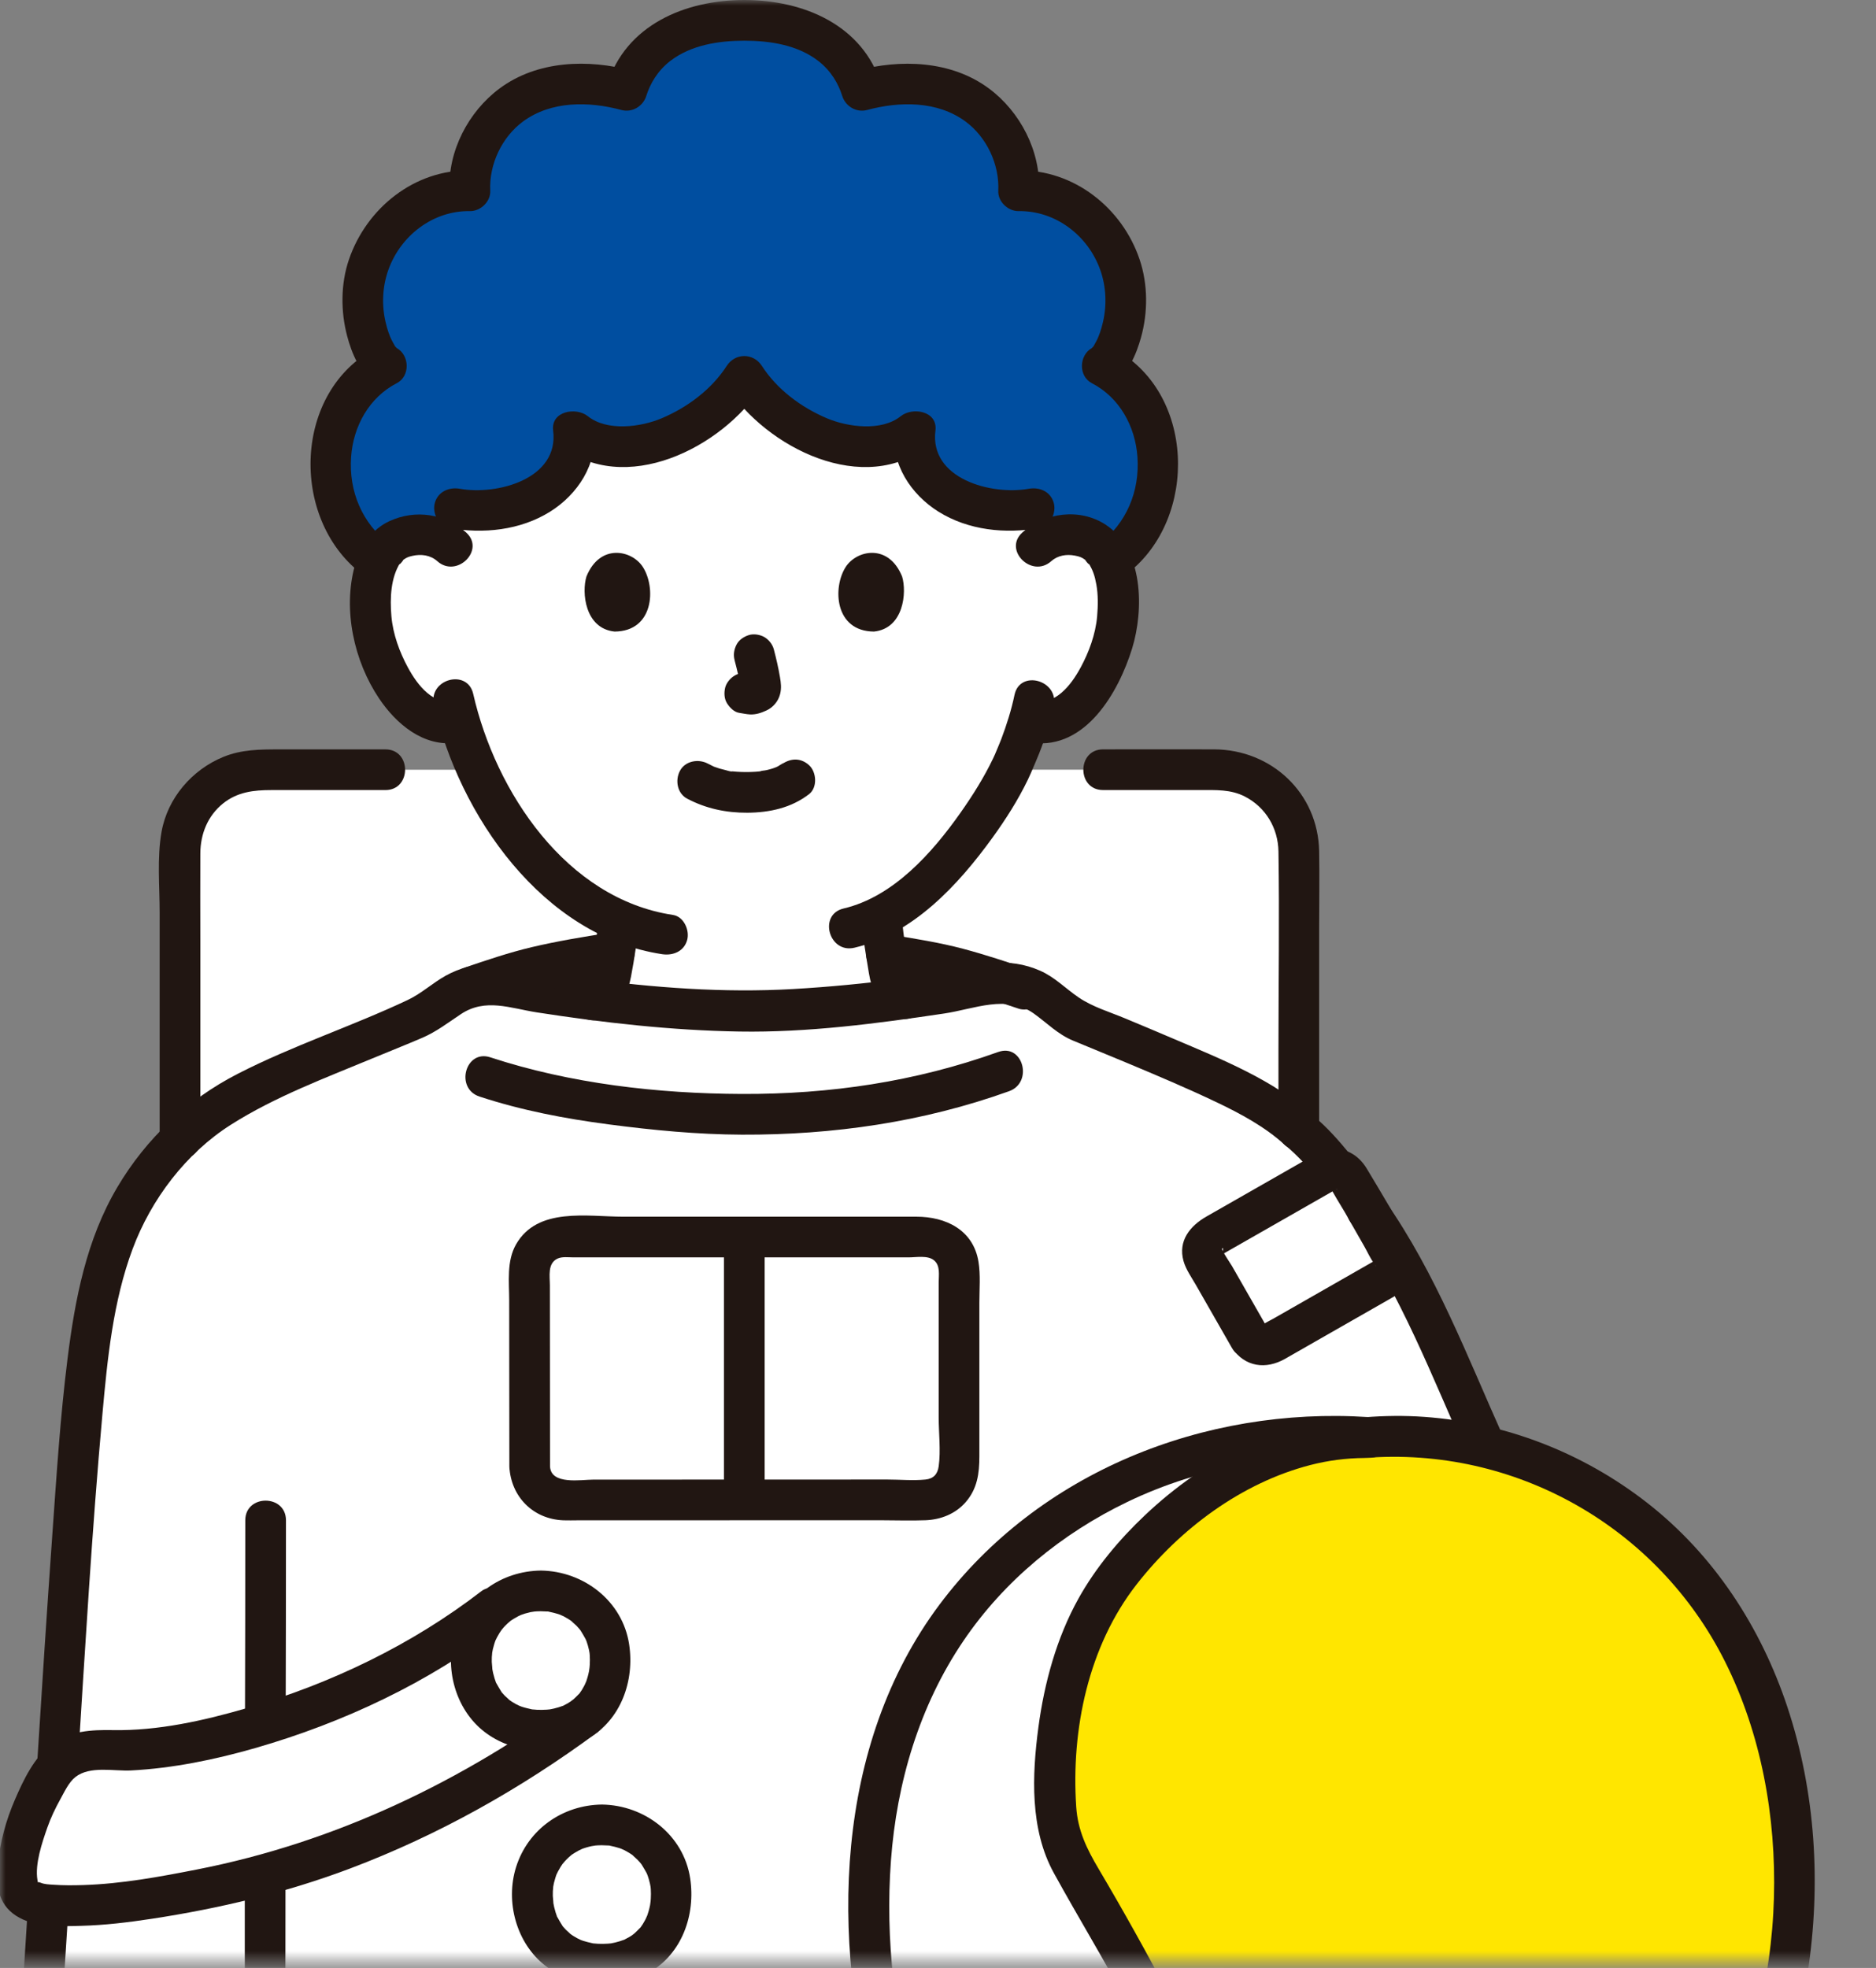
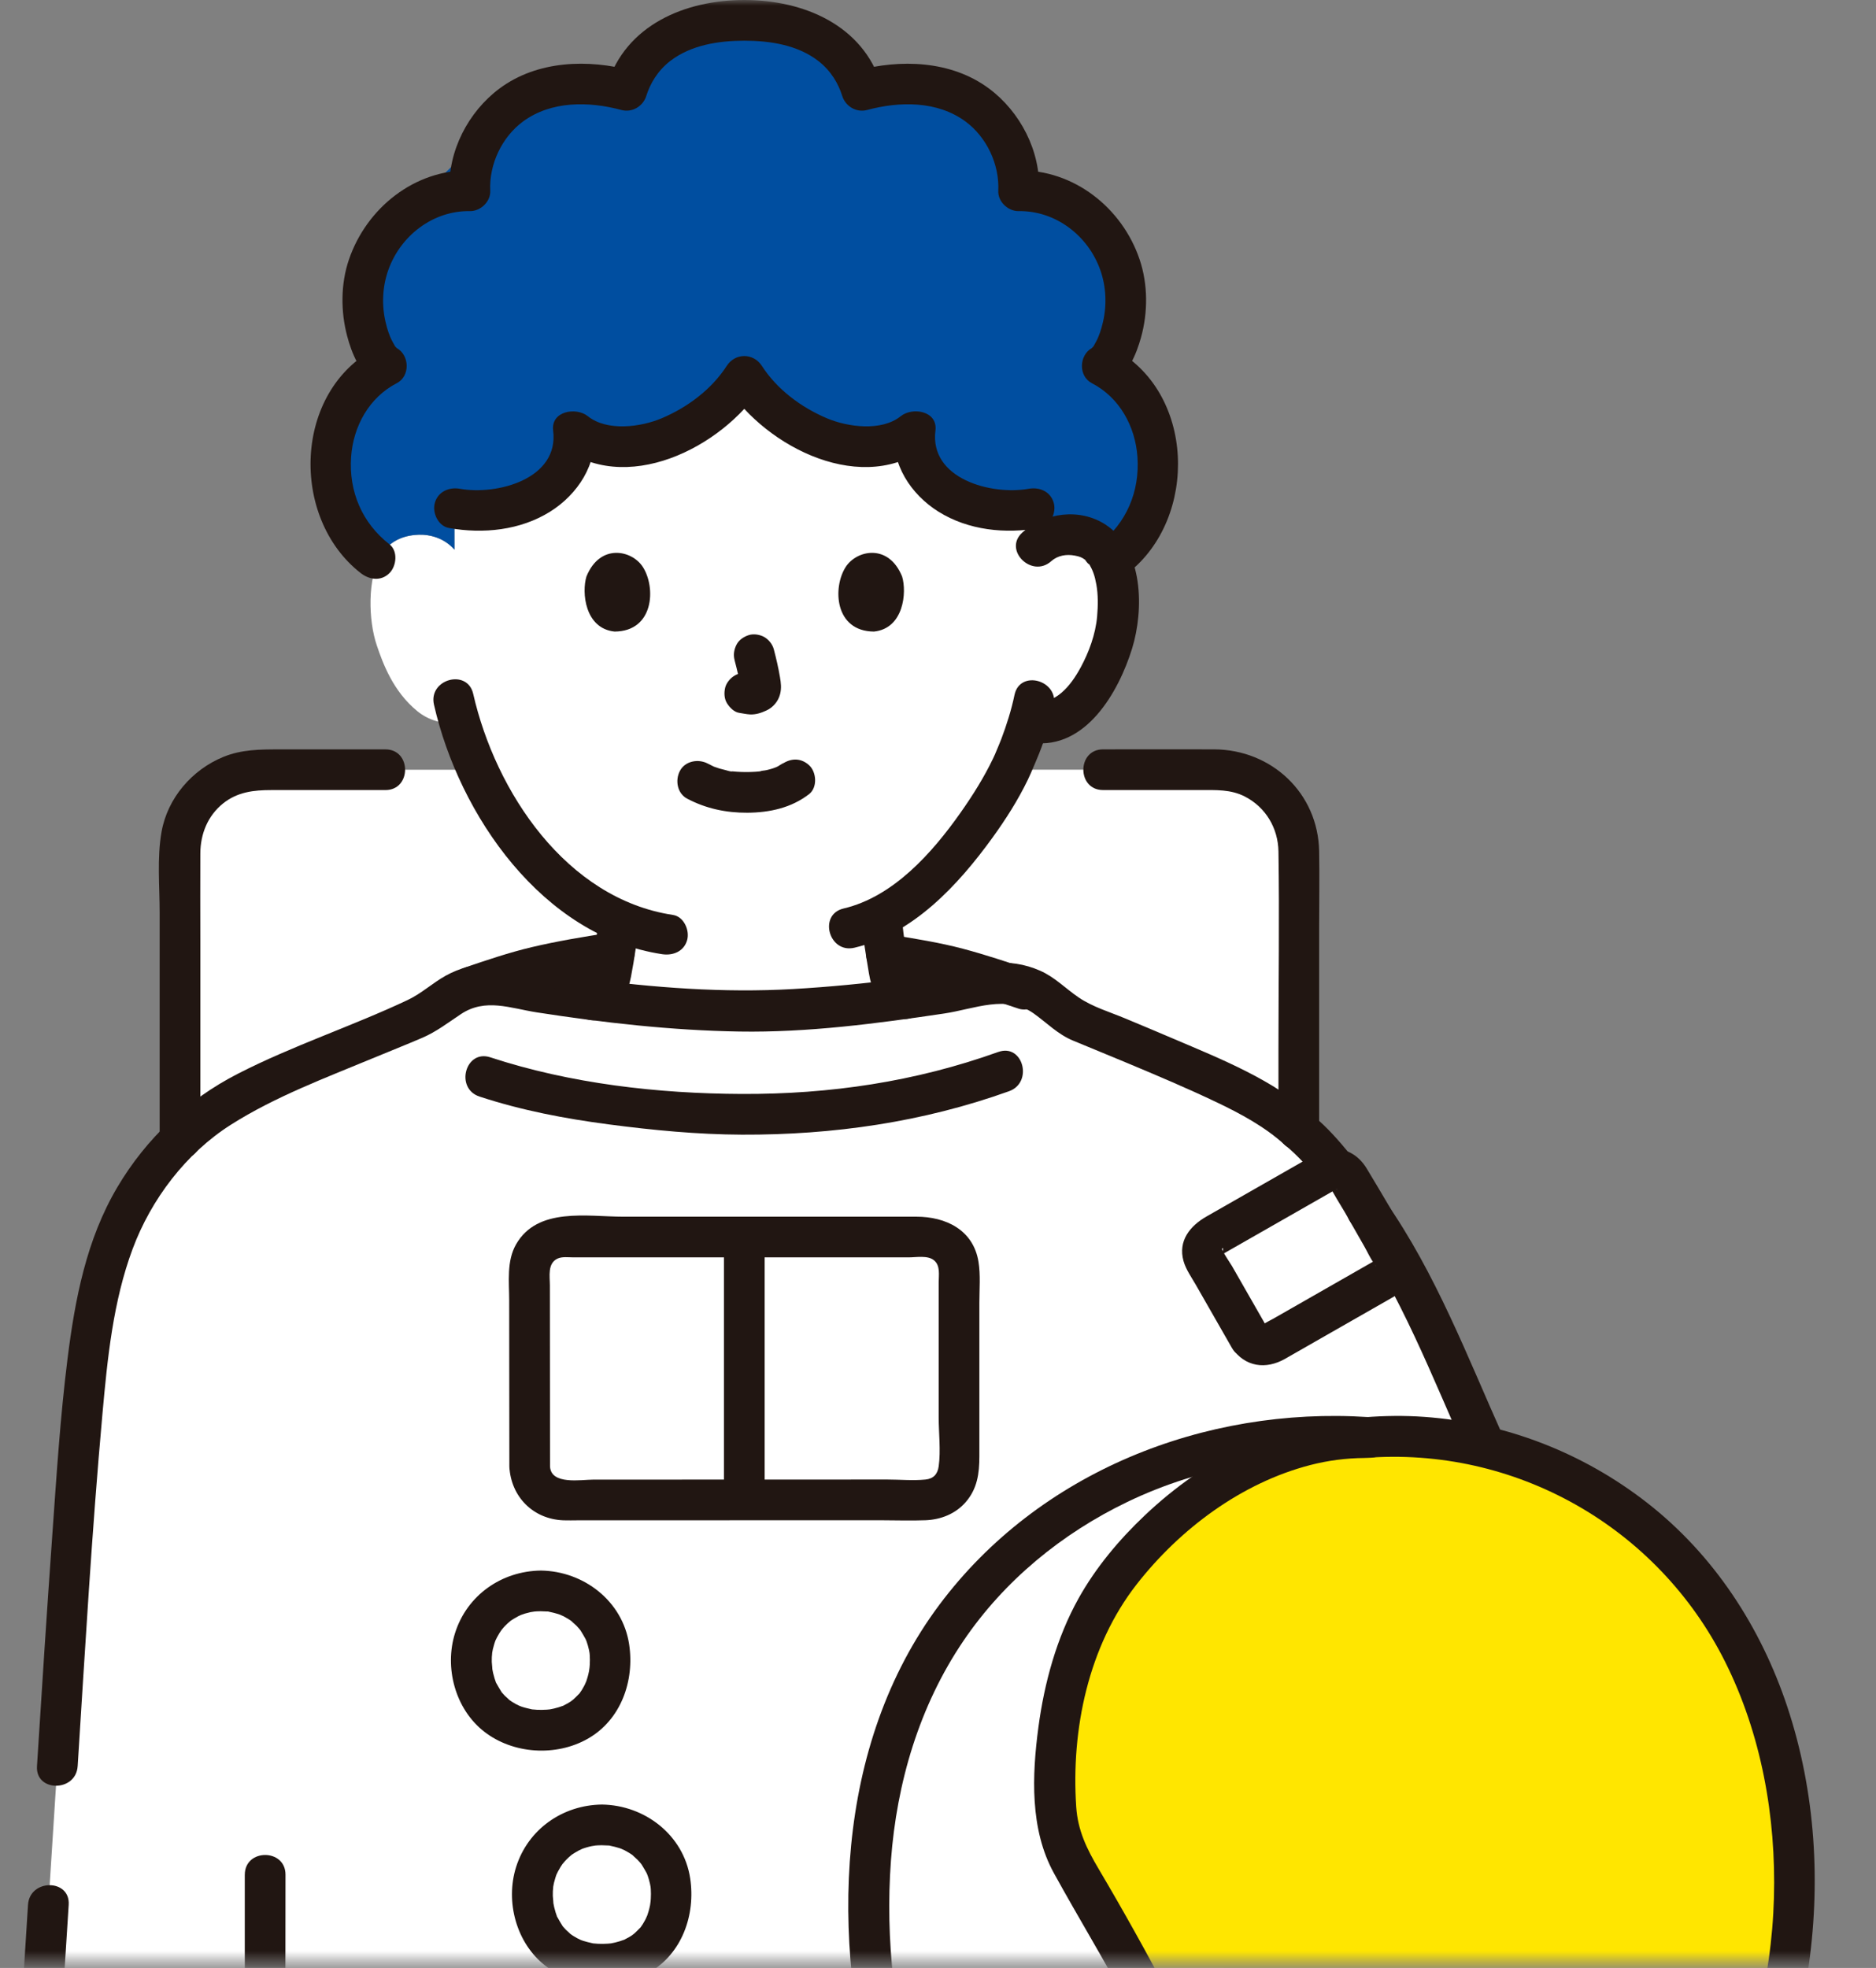
<svg xmlns="http://www.w3.org/2000/svg" width="164" height="172" viewBox="0 0 164 172" fill="none">
  <rect x="0" y="0" width="164" height="172" fill="#808080" stroke="none" />
  <mask id="mask0_1416_679" style="mask-type:alpha" maskUnits="userSpaceOnUse" x="0" y="0" width="164" height="172">
    <rect width="163.615" height="171.46" fill="#D9D9D9" />
  </mask>
  <g mask="url(#mask0_1416_679)">
    <g clip-path="url(#clip0_1416_679)">
      <path d="M15.738 99.594V74.386C15.721 65.104 27.781 67.531 33.699 67.273C40.347 67.265 101.728 67.278 106.431 67.273C110.361 67.273 113.545 70.456 113.545 74.386V98.775L15.738 99.594Z" fill="white" />
      <path d="M36.487 62.16C37.429 62.931 38.85 63.419 40.163 63.081C41.127 66.353 42.87 70.3 45.933 73.966C48.45 76.978 51.1 79.172 54.08 80.472C53.993 81.484 53.852 82.449 53.672 83.496C53.392 85.042 53.426 86.442 51.872 87.385C55.093 87.789 58.241 88.09 61.423 88.257C62.629 88.32 63.84 88.365 65.064 88.393C69.807 88.288 74.372 87.898 79.123 87.273C77.746 86.334 77.768 84.981 77.5 83.496C77.302 82.347 77.15 81.296 77.068 80.171C77.064 80.128 77.061 80.085 77.059 80.041C83.105 76.838 87.885 68.606 88.749 66.259C89.044 65.644 89.527 64.378 89.918 63.086C90.126 63.121 90.245 63.141 90.245 63.141C91.478 63.349 92.767 62.877 93.643 62.16C95.769 60.421 96.651 57.995 97.19 56.409C97.95 54.17 97.998 50.551 96.865 48.587C96.486 47.929 95.605 46.808 93.533 46.735C92.581 46.701 91.468 46.999 90.642 47.793C90.642 47.793 90.558 47.874 90.406 48.019V44.432C87.785 44.949 84.843 44.432 82.8 43.099C80.757 41.765 79.673 39.65 79.996 37.633C77.769 39.538 73.498 39.291 70.776 37.79C68.055 36.289 66.508 35.164 65.065 32.874C63.622 35.164 62.075 36.289 59.354 37.79C56.633 39.291 52.361 39.538 50.133 37.633C50.457 39.65 49.372 41.764 47.33 43.099C45.288 44.433 42.345 44.949 39.724 44.432C39.724 44.432 39.724 46.329 39.724 48.019C39.572 47.873 39.489 47.792 39.489 47.792C38.663 46.998 37.55 46.7 36.598 46.734C34.526 46.807 33.644 47.928 33.265 48.586C32.132 50.55 32.18 54.169 32.94 56.408C33.478 57.995 34.36 60.42 36.486 62.16L36.487 62.16Z" fill="white" />
      <path d="M61.423 88.258C56.722 88.011 52.108 87.494 47.194 86.739C46.586 86.646 45.552 86.437 44.301 86.158C42.423 85.738 40.472 86.225 38.959 87.412C38.059 88.119 37.016 88.781 35.878 89.227C30.176 91.565 24.713 93.851 21.665 95.397C20.589 95.948 18.1 97.362 16.588 98.775C12.818 102.288 10.338 106.342 9.022 111.41C8.204 114.531 7.688 118.159 7.279 122.471C5.874 137.231 3.127 186.926 2.015 198.645C1.899 199.863 2.14 201.188 2.611 201.739C3.393 202.655 5.047 202.717 6.247 202.859C10.435 203.339 16.055 203.784 20.918 204.015L23.467 204.136C23.483 204.691 23.499 205.234 23.514 205.769C24.591 242.565 25.898 321.967 29.432 350.877C29.718 353.221 31.297 355.204 33.607 355.696C37.024 356.423 43.518 356.978 46.936 356.945C52.584 356.89 61.825 356.357 65.063 355.189C68.29 356.357 77.535 356.89 83.184 356.945C86.602 356.978 93.097 356.424 96.513 355.696C98.824 355.204 100.402 353.221 100.688 350.877C104.223 321.967 105.529 242.565 106.606 205.769C106.88 196.407 106.948 184.557 106.951 171.319C118.427 155.23 133.546 134.036 133.546 134.036C129.773 127.274 125.258 114.745 121.107 108.176C119.56 105.73 116.171 100.9 113.54 98.775C112.028 97.362 109.539 95.948 108.463 95.397C105.415 93.851 99.953 91.565 94.25 89.228C93.548 88.883 92.696 88.232 91.854 87.5C90.322 86.167 88.262 85.608 86.281 86.056C84.828 86.385 83.614 86.634 82.933 86.739C76.76 87.687 71.06 88.26 65.063 88.394C63.839 88.366 62.627 88.321 61.422 88.258H61.423Z" fill="white" />
      <path d="M92.288 157.683C91.967 152.34 92.922 146.917 95.1 142.026C98.299 134.846 109.804 123.964 122.181 125.87C106.144 123.852 89.522 130.456 81.266 144.788C74.083 157.258 74.848 174.222 79.658 187.415C80.042 188.469 80.915 189.606 81.737 190.371C82.572 191.149 84.007 191.231 85.588 190.996C85.977 193.23 86.581 195.845 87.227 199.225C87.606 201.206 89.36 202.625 91.377 202.572C102.95 202.272 129.518 201.376 144.741 200.616C146.41 200.532 147.715 199.156 147.715 197.484V193.76C147.715 193.76 147.715 192.47 147.715 190.554C146.589 191.5 145.372 192.162 144.18 192.162C131.992 192.162 122.861 192.104 116.191 192.104L113.58 192.099C110.663 192.093 108.009 190.401 106.794 187.749C102.932 179.324 98.614 171.107 93.858 163.152C93.047 161.796 92.509 160.286 92.365 158.713C92.334 158.37 92.309 158.027 92.288 157.683Z" fill="white" />
-       <path d="M3.733 156.366C2.34 158.872 1.585 161.467 1.503 164.066C1.481 164.774 1.569 165.559 2.58 166.063C2.928 166.235 3.35 166.356 3.809 166.442C7.92 166.831 12.463 166.111 16.309 165.372C20.907 164.487 34.727 162.133 51.152 149.997C51.233 149.926 51.352 149.823 51.352 149.823C52.62 148.732 53.348 147.069 53.348 145.077C53.348 141.802 50.855 139.045 47.279 139.045C46.016 139.045 44.891 139.389 43.962 139.977C43.962 139.977 43.482 140.281 42.993 140.592C38.368 144.189 32.714 147.263 26.358 149.594C23.471 150.652 20.426 151.56 17.226 152.176C14.729 152.656 11.808 153.124 9.106 152.963C7.297 152.854 5.566 153.533 4.834 154.596C4.432 155.18 4.065 155.772 3.735 156.366L3.733 156.366Z" fill="white" />
      <path d="M119.291 125.65C108.053 125.65 98.052 135.41 95.104 142.026C92.785 147.232 91.852 153.04 92.369 158.714C92.512 160.288 93.051 161.796 93.862 163.152C98.618 171.108 102.936 179.324 106.797 187.75C108.013 190.401 110.667 192.093 113.583 192.1L116.195 192.105C122.864 192.105 131.996 192.163 144.184 192.163C147.984 192.163 152.034 185.438 152.601 184.246C158.451 171.962 158.334 155.756 152.019 143.705C145.703 131.654 132.848 124.501 119.291 125.65Z" fill="#FFE600" />
-       <path d="M97.74 22.682C97.574 22.267 97.373 21.854 97.133 21.446C95.213 18.192 92.145 16.565 89.051 16.672C89.193 14.564 88.179 11.168 85.414 9.158C83.049 7.442 79.421 6.74 75.34 7.896C74.567 5.299 72.05 1.778 65.07 1.778C58.091 1.778 55.565 5.299 54.792 7.896C50.711 6.74 47.083 7.442 44.718 9.158C41.953 11.168 40.939 14.564 41.081 16.672C37.996 16.565 34.928 18.192 33.008 21.446C30.287 26.061 32.536 31.36 33.79 31.956C27.961 34.839 26.905 44.599 32.974 48.965C33.021 49.607 33.309 46.85 36.599 46.734C37.647 46.697 38.889 47.063 39.73 48.048C39.725 46.325 39.725 44.433 39.725 44.433C42.346 44.95 45.288 44.433 47.331 43.1C49.374 41.766 50.459 39.651 50.135 37.634C52.362 39.539 56.633 39.291 59.355 37.791C62.076 36.29 63.623 35.165 65.066 32.875C66.509 35.165 68.056 36.29 70.777 37.791C73.498 39.291 77.77 39.539 79.997 37.634C79.674 39.651 80.758 41.765 82.801 43.1C84.843 44.434 87.786 44.95 90.407 44.433V48.052C91.243 47.063 92.486 46.698 93.534 46.734C96.812 46.85 97.11 49.589 97.154 48.967C103.227 44.608 102.172 34.84 96.35 31.956C97.484 31.413 99.456 26.961 97.74 22.682Z" fill="#004EA0" />
+       <path d="M97.74 22.682C97.574 22.267 97.373 21.854 97.133 21.446C95.213 18.192 92.145 16.565 89.051 16.672C89.193 14.564 88.179 11.168 85.414 9.158C83.049 7.442 79.421 6.74 75.34 7.896C74.567 5.299 72.05 1.778 65.07 1.778C58.091 1.778 55.565 5.299 54.792 7.896C50.711 6.74 47.083 7.442 44.718 9.158C37.996 16.565 34.928 18.192 33.008 21.446C30.287 26.061 32.536 31.36 33.79 31.956C27.961 34.839 26.905 44.599 32.974 48.965C33.021 49.607 33.309 46.85 36.599 46.734C37.647 46.697 38.889 47.063 39.73 48.048C39.725 46.325 39.725 44.433 39.725 44.433C42.346 44.95 45.288 44.433 47.331 43.1C49.374 41.766 50.459 39.651 50.135 37.634C52.362 39.539 56.633 39.291 59.355 37.791C62.076 36.29 63.623 35.165 65.066 32.875C66.509 35.165 68.056 36.29 70.777 37.791C73.498 39.291 77.77 39.539 79.997 37.634C79.674 39.651 80.758 41.765 82.801 43.1C84.843 44.434 87.786 44.95 90.407 44.433V48.052C91.243 47.063 92.486 46.698 93.534 46.734C96.812 46.85 97.11 49.589 97.154 48.967C103.227 44.608 102.172 34.84 96.35 31.956C97.484 31.413 99.456 26.961 97.74 22.682Z" fill="#004EA0" />
      <path d="M89.997 84.729C88.069 84.085 86.138 83.438 84.172 82.918C82.138 82.379 80.031 82.049 77.958 81.706C77.012 81.549 76.043 81.953 75.77 82.948C75.537 83.799 76.059 84.978 77.013 85.135C79.087 85.477 81.193 85.808 83.227 86.347C85.193 86.867 87.123 87.514 89.052 88.158C89.962 88.462 90.994 87.807 91.239 86.916C91.506 85.946 90.911 85.034 89.997 84.729Z" fill="#211612" />
      <path d="M41.594 87.989C43.505 87.342 45.434 86.685 47.4 86.219C49.637 85.689 51.923 85.31 54.194 84.957C55.143 84.81 55.669 83.62 55.436 82.77C55.157 81.756 54.201 81.38 53.248 81.528C50.977 81.881 48.691 82.259 46.454 82.789C44.489 83.255 42.56 83.912 40.649 84.56C39.739 84.868 39.142 85.782 39.407 86.747C39.651 87.633 40.681 88.299 41.594 87.989Z" fill="#211612" />
      <path d="M51.861 89.173C52.554 89.173 53.148 88.715 53.643 88.275C53.95 88.002 54.214 87.659 54.437 87.316C54.812 86.737 55.033 86.045 55.16 85.37C55.466 83.755 55.717 82.113 55.863 80.477C55.946 79.548 54.986 78.659 54.085 78.699C53.051 78.745 52.395 79.482 52.306 80.477C52.273 80.849 52.234 81.218 52.188 81.588C52.182 81.638 52.144 81.937 52.177 81.678C52.211 81.419 52.17 81.72 52.163 81.769C52.137 81.946 52.111 82.122 52.083 82.298C51.987 82.902 51.887 83.505 51.787 84.108C51.748 84.346 51.705 84.583 51.648 84.817C51.62 84.931 51.589 85.043 51.552 85.155C51.536 85.204 51.52 85.324 51.48 85.36C51.493 85.349 51.674 84.955 51.558 85.175C51.503 85.278 51.453 85.383 51.391 85.483C51.362 85.528 51.31 85.582 51.292 85.631C51.309 85.582 51.567 85.317 51.4 85.486C51.299 85.59 51.192 85.689 51.091 85.792C50.946 85.94 51.391 85.592 51.205 85.706C51.127 85.754 51.052 85.809 50.974 85.858L51.871 85.615H51.862C50.932 85.615 50.041 86.433 50.084 87.394C50.126 88.354 50.865 89.172 51.862 89.172L51.861 89.173Z" fill="#211612" />
      <path d="M80.028 85.743C79.828 85.604 80.082 85.772 80.129 85.829C80.088 85.779 80.023 85.739 79.975 85.694C79.882 85.606 79.806 85.498 79.712 85.412C79.752 85.448 79.939 85.749 79.825 85.549C79.796 85.496 79.76 85.447 79.73 85.395C79.7 85.343 79.676 85.288 79.646 85.237C79.523 85.027 79.697 85.393 79.716 85.417C79.592 85.248 79.552 84.93 79.507 84.729C79.447 84.47 79.405 84.209 79.364 83.947C79.275 83.373 79.171 82.8 79.08 82.226C79.053 82.055 79.028 81.885 79.003 81.715C78.996 81.663 78.954 81.37 78.991 81.635C79.029 81.9 78.989 81.607 78.982 81.555C78.939 81.196 78.902 80.836 78.872 80.476C78.832 79.997 78.701 79.568 78.351 79.219C78.043 78.91 77.537 78.678 77.094 78.698C76.197 78.738 75.233 79.484 75.316 80.476C75.444 82.022 75.714 83.551 75.964 85.081C76.073 85.751 76.255 86.378 76.555 86.992C76.929 87.757 77.543 88.334 78.233 88.814C78.998 89.346 80.241 88.979 80.665 88.175C81.146 87.266 80.845 86.311 80.027 85.742L80.028 85.743Z" fill="#211612" />
      <path d="M34.049 47.575C31.652 45.709 30.485 42.957 30.694 39.935C30.879 37.261 32.271 34.736 34.684 33.492C35.871 32.881 35.813 31.048 34.684 30.421C34.533 30.331 34.557 30.356 34.756 30.495C34.684 30.428 34.615 30.356 34.552 30.282C34.698 30.552 34.346 29.921 34.314 29.863C34.025 29.331 33.849 28.75 33.711 28.163C33.359 26.67 33.427 25.079 33.935 23.63C34.994 20.605 37.853 18.398 41.078 18.452C42.006 18.467 42.902 17.624 42.857 16.673C42.745 14.373 43.871 11.977 45.733 10.611C48.197 8.803 51.492 8.851 54.317 9.612C55.266 9.867 56.219 9.293 56.504 8.37C56.823 7.335 57.489 6.181 58.59 5.332C60.413 3.926 62.83 3.559 65.067 3.557C67.305 3.556 69.726 3.925 71.54 5.332C72.647 6.19 73.298 7.319 73.622 8.37C73.907 9.292 74.856 9.868 75.809 9.612C78.633 8.851 81.928 8.803 84.393 10.611C86.255 11.977 87.38 14.372 87.27 16.673C87.224 17.623 88.121 18.467 89.048 18.452C92.275 18.398 95.141 20.598 96.198 23.63C96.703 25.08 96.769 26.671 96.418 28.163C96.279 28.75 96.104 29.332 95.817 29.863C95.785 29.922 95.437 30.555 95.58 30.282C95.517 30.357 95.45 30.428 95.378 30.495C95.577 30.356 95.601 30.331 95.451 30.421C94.324 31.052 94.262 32.879 95.451 33.492C97.863 34.737 99.25 37.263 99.435 39.935C99.644 42.956 98.482 45.708 96.087 47.575C95.329 48.166 95.468 49.469 96.087 50.089C96.836 50.838 97.841 50.681 98.602 50.089C104.796 45.261 104.489 34.159 97.246 30.42V33.492C98.62 32.722 99.34 30.947 99.742 29.514C100.359 27.313 100.359 24.856 99.627 22.683C98.107 18.169 93.875 14.814 89.048 14.894L90.826 16.672C90.992 13.225 89.185 9.755 86.444 7.727C83.14 5.28 78.703 5.149 74.865 6.182L77.052 7.424C75.431 2.171 70.225 0 65.067 0C59.91 0 54.696 2.17 53.074 7.423L55.261 6.18C51.423 5.147 46.985 5.278 43.682 7.725C40.942 9.755 39.134 13.223 39.3 16.671L41.078 14.892C36.241 14.812 32.045 18.177 30.505 22.681C29.779 24.807 29.776 27.217 30.35 29.379C30.741 30.853 31.476 32.706 32.889 33.491V30.419C25.638 34.157 25.33 45.261 31.533 50.088C32.291 50.678 33.31 50.826 34.048 50.088C34.661 49.475 34.81 48.167 34.048 47.574L34.049 47.575Z" fill="#211612" />
-       <path d="M40.746 46.535C38.904 44.892 36.312 44.509 34.062 45.539C32.451 46.276 31.463 47.799 31.009 49.467C29.966 53.297 30.942 57.777 33.138 61.044C34.64 63.279 37.011 65.293 39.885 64.919C40.837 64.796 41.663 64.19 41.663 63.141C41.663 62.276 40.845 61.238 39.885 61.363C37.86 61.626 36.532 59.95 35.654 58.329C34.941 57.014 34.353 55.441 34.217 53.862C34.077 52.238 34.167 50.484 34.985 49.192C34.703 49.637 35.441 48.793 35.194 48.976C35.537 48.723 35.683 48.667 36.054 48.583C36.82 48.411 37.627 48.51 38.23 49.049C39.933 50.569 42.458 48.062 40.745 46.535L40.746 46.535Z" fill="#211612" />
      <path d="M91.897 49.05C92.466 48.542 93.231 48.422 93.957 48.559C94.393 48.641 94.565 48.704 94.934 48.977C94.689 48.796 95.418 49.628 95.143 49.193C95.535 49.812 95.699 50.296 95.841 51.077C96.005 51.976 95.99 52.946 95.912 53.862C95.776 55.439 95.186 57.017 94.475 58.329C93.596 59.949 92.269 61.625 90.243 61.363C89.289 61.239 88.465 62.269 88.465 63.141C88.465 64.204 89.286 64.795 90.243 64.919C94.924 65.527 97.796 60.469 98.966 56.687C100.014 53.295 99.971 48.028 96.654 45.856C94.401 44.381 91.338 44.79 89.382 46.535C87.67 48.062 90.193 50.57 91.897 49.05Z" fill="#211612" />
      <path d="M88.688 60.736C88.412 62.059 88.002 63.356 87.523 64.619C87.352 65.071 87.208 65.367 87.004 65.874C86.823 66.324 87.126 65.629 86.972 65.95C86.916 66.067 86.864 66.186 86.808 66.304C86.013 67.963 85.022 69.538 83.963 71.039C81.487 74.548 78.097 78.379 73.744 79.403C71.517 79.927 72.46 83.356 74.689 82.832C79.827 81.625 83.78 77.335 86.757 73.221C87.913 71.624 88.99 69.939 89.848 68.161C90.032 67.782 90.196 67.395 90.36 67.005C90.553 66.545 90.229 67.311 90.432 66.839C90.564 66.531 90.695 66.222 90.819 65.91C91.363 64.541 91.818 63.124 92.118 61.681C92.584 59.448 89.156 58.493 88.688 60.736Z" fill="#211612" />
      <path d="M37.938 61.59C40.145 71.268 47.426 81.817 57.885 83.396C58.834 83.539 59.797 83.157 60.073 82.154C60.304 81.313 59.786 80.11 58.831 79.966C49.521 78.562 43.326 69.236 41.368 60.645C40.859 58.414 37.429 59.358 37.938 61.59Z" fill="#211612" />
      <path d="M60.077 69.805C61.717 70.671 63.481 71.044 65.336 71.032C67.284 71.02 69.185 70.608 70.737 69.4C71.474 68.826 71.385 67.48 70.737 66.885C69.954 66.168 69.008 66.273 68.222 66.885C68.836 66.408 68.189 66.882 67.995 66.984C67.845 67.063 67.438 67.189 67.995 67.002C67.851 67.05 67.711 67.111 67.566 67.157C67.384 67.216 67.199 67.266 67.012 67.309C66.816 67.355 66.55 67.352 66.368 67.431C66.548 67.353 66.649 67.397 66.38 67.424C66.263 67.436 66.144 67.445 66.027 67.454C65.743 67.472 65.46 67.479 65.175 67.478C64.921 67.476 64.667 67.468 64.412 67.45C64.296 67.442 64.18 67.433 64.063 67.421C63.996 67.414 63.931 67.406 63.864 67.398C63.725 67.382 63.777 67.389 64.02 67.419C63.92 67.468 63.559 67.337 63.447 67.312C63.264 67.271 63.081 67.224 62.901 67.171C62.744 67.124 62.592 67.068 62.437 67.014C62.034 66.876 62.806 67.191 62.441 67.02C62.249 66.929 62.06 66.835 61.872 66.736C61.05 66.302 59.901 66.5 59.439 67.374C59.005 68.196 59.199 69.344 60.078 69.807L60.077 69.805Z" fill="#211612" />
      <path d="M64.216 57.697C64.435 58.531 64.644 59.379 64.77 60.233L64.707 59.76C64.722 59.877 64.728 59.992 64.716 60.11L64.78 59.637C64.772 59.691 64.759 59.743 64.741 59.794L64.921 59.369C64.905 59.406 64.888 59.437 64.866 59.471L65.144 59.111C65.118 59.142 65.093 59.166 65.061 59.192L65.421 58.914C65.358 58.955 65.29 58.989 65.221 59.021L65.646 58.841C65.535 58.887 65.425 58.921 65.307 58.94L65.78 58.877C65.673 58.889 65.569 58.888 65.462 58.877L65.936 58.94C65.815 58.923 65.698 58.894 65.578 58.877C65.341 58.804 65.105 58.793 64.868 58.846C64.632 58.856 64.412 58.926 64.207 59.056C63.838 59.272 63.486 59.695 63.39 60.119C63.286 60.574 63.309 61.085 63.569 61.489C63.801 61.847 64.187 62.246 64.632 62.306C64.947 62.349 65.253 62.427 65.574 62.441C66.088 62.464 66.559 62.303 67.016 62.09C67.591 61.824 68.044 61.28 68.197 60.662C68.327 60.134 68.274 59.707 68.184 59.177C68.046 58.36 67.857 57.55 67.647 56.749C67.534 56.319 67.211 55.91 66.83 55.686C66.448 55.463 65.886 55.369 65.46 55.507C65.029 55.646 64.614 55.913 64.397 56.324C64.172 56.751 64.093 57.219 64.218 57.694L64.216 57.697Z" fill="#211612" />
      <path d="M51.267 50.387C50.844 51.764 51.119 54.93 53.727 55.199C57.173 55.179 57.357 51.351 56.196 49.55C55.247 48.077 52.454 47.464 51.267 50.387Z" fill="#211612" />
      <path d="M78.862 50.387C79.285 51.764 79.01 54.93 76.403 55.199C72.957 55.179 72.773 51.35 73.933 49.55C74.882 48.077 77.675 47.465 78.862 50.387Z" fill="#211612" />
      <path d="M96.426 69.051H104.946C106.28 69.051 107.597 68.984 108.825 69.617C110.652 70.558 111.73 72.379 111.763 74.419C111.855 80.193 111.763 85.976 111.763 91.751V98.775C111.763 101.063 115.319 101.067 115.319 98.775V81.106C115.319 78.876 115.357 76.64 115.319 74.409C115.235 69.319 111.16 65.513 106.132 65.494C102.896 65.481 99.66 65.494 96.425 65.494C94.136 65.494 94.133 69.05 96.425 69.05L96.426 69.051Z" fill="#211612" />
      <path d="M17.513 99.594V82.13C17.513 79.616 17.498 77.102 17.513 74.589C17.523 72.896 18.151 71.307 19.497 70.224C20.757 69.21 22.194 69.052 23.734 69.052H33.695C35.984 69.052 35.988 65.496 33.695 65.496H24.381C22.717 65.496 21.106 65.507 19.529 66.152C16.785 67.273 14.647 69.753 14.123 72.7C13.717 74.986 13.957 77.47 13.957 79.775V99.594C13.957 101.882 17.513 101.886 17.513 99.594Z" fill="#211612" />
      <path d="M21.399 163.843C21.372 180.951 21.547 198.038 21.995 215.139C22.369 229.406 22.701 243.675 23.088 257.943C23.514 273.65 23.987 289.357 24.638 305.057C25.173 317.95 25.753 330.859 26.907 343.714C27.114 346.023 27.337 348.332 27.621 350.632C27.866 352.623 28.562 354.503 30.118 355.853C31.632 357.166 33.438 357.515 35.359 357.8C43.323 358.986 51.383 358.918 59.377 358.023C61.143 357.826 62.922 357.603 64.649 357.169C66.868 356.612 65.928 353.181 63.704 353.74C60.065 354.654 56.2 354.813 52.468 354.999C48.664 355.188 44.895 355.212 41.097 354.898C39.212 354.743 37.327 354.55 35.461 354.238C33.824 353.965 32.349 353.62 31.574 351.988C31.072 350.933 31.062 349.668 30.936 348.513C30.816 347.406 30.705 346.298 30.6 345.19C29.427 332.779 28.849 320.307 28.313 307.855C27.654 292.517 27.178 277.172 26.752 261.827C26.355 247.532 26.017 233.235 25.651 218.939C25.249 203.254 24.951 187.583 24.951 171.89C24.951 169.208 24.953 166.526 24.958 163.843C24.961 161.555 21.405 161.551 21.401 163.843H21.399Z" fill="#211612" />
-       <path d="M21.443 132.874C21.443 138.802 21.434 144.729 21.416 150.657C21.409 152.946 24.965 152.95 24.973 150.657C24.99 144.729 24.999 138.802 24.999 132.874C24.999 130.586 21.443 130.582 21.443 132.874Z" fill="#211612" />
      <path d="M6.79 154.365C7.44 144.097 8.033 133.815 8.956 123.567C9.392 118.73 9.885 113.74 11.594 109.156C13.213 104.812 16.262 100.79 20.189 98.298C24.073 95.833 28.509 94.188 32.738 92.43C34.124 91.855 35.52 91.303 36.899 90.711C38.161 90.169 39.162 89.385 40.295 88.633C42.442 87.207 44.617 88.124 46.936 88.483C52.784 89.39 58.712 90.059 64.634 90.157C70.602 90.256 76.664 89.457 82.554 88.579C85.149 88.192 88.015 86.89 90.385 88.589C91.523 89.405 92.469 90.391 93.783 90.94C95.373 91.603 96.969 92.25 98.558 92.915C101.184 94.013 103.81 95.123 106.378 96.348C108.459 97.341 110.567 98.475 112.283 100.032C113.975 101.567 116.498 99.058 114.798 97.517C111.319 94.364 106.797 92.585 102.539 90.767C101.141 90.17 99.74 89.583 98.337 88.999C96.992 88.44 95.517 88.004 94.306 87.184C93.145 86.397 92.224 85.409 90.92 84.836C89.589 84.252 88.141 84.025 86.695 84.195C85.412 84.345 84.156 84.723 82.884 84.949C81.497 85.197 80.095 85.376 78.698 85.557C75.59 85.958 72.469 86.262 69.339 86.441C63.237 86.792 57.127 86.323 51.075 85.513C49.691 85.328 48.297 85.151 46.923 84.892C45.591 84.642 44.254 84.218 42.888 84.231C41.522 84.244 40.149 84.616 38.954 85.281C37.806 85.92 36.849 86.829 35.647 87.397C30.758 89.705 25.586 91.385 20.767 93.859C16.376 96.114 12.78 99.505 10.261 103.756C7.548 108.335 6.556 113.555 5.902 118.768C5.269 123.818 4.946 128.912 4.584 133.988C4.1 140.777 3.663 147.57 3.233 154.363C3.088 156.649 6.645 156.64 6.789 154.363L6.79 154.365Z" fill="#211612" />
      <path d="M2.449 166.475C1.931 174.692 1.424 182.909 0.835 191.122C0.655 193.631 0.413 196.136 0.235 198.645C0.106 200.459 0.464 202.602 2.13 203.64C3.615 204.565 5.548 204.565 7.237 204.748C11.784 205.238 16.35 205.572 20.917 205.793C23.205 205.905 23.2 202.347 20.917 202.237C17.116 202.053 13.319 201.783 9.53 201.423C8.002 201.277 6.404 201.215 4.898 200.908C4.625 200.852 4.287 200.802 4.048 200.642C3.704 200.41 4.077 200.749 3.988 200.62C3.934 200.542 3.893 200.384 3.878 200.29C3.753 199.559 3.773 198.862 3.841 198.124C4.378 192.287 4.725 186.43 5.107 180.582C5.413 175.881 5.71 171.179 6.006 166.477C6.15 164.191 2.593 164.2 2.45 166.477L2.449 166.475Z" fill="#211612" />
      <path d="M52.614 157.718C49.18 157.763 46.16 159.875 45.117 163.179C44.161 166.209 45.137 169.832 47.663 171.797C50.189 173.762 53.948 174.001 56.738 172.407C59.627 170.756 60.817 167.351 60.336 164.17C59.761 160.373 56.362 157.766 52.614 157.718C51.653 157.706 50.836 158.544 50.836 159.496C50.836 160.471 51.65 161.262 52.614 161.275C52.791 161.277 52.966 161.289 53.142 161.295C53.668 161.312 52.842 161.208 53.346 161.32C53.616 161.38 53.883 161.437 54.146 161.524C54.248 161.557 54.349 161.594 54.45 161.633C54.09 161.494 54.563 161.694 54.605 161.716C54.881 161.859 55.15 162.024 55.398 162.212C55.112 161.996 55.649 162.456 55.732 162.542C55.84 162.652 55.939 162.768 56.04 162.883C55.815 162.623 56.034 162.872 56.085 162.951C56.239 163.189 56.373 163.433 56.513 163.678C56.546 163.737 56.652 163.989 56.523 163.676C56.602 163.868 56.668 164.066 56.726 164.265C56.799 164.517 56.857 164.775 56.895 165.035C56.84 164.671 56.89 165.027 56.892 165.12C56.894 165.255 56.905 165.391 56.905 165.527C56.905 165.803 56.888 166.079 56.861 166.353C56.9 165.944 56.84 166.454 56.829 166.511C56.794 166.688 56.752 166.864 56.702 167.037C56.667 167.159 56.63 167.279 56.588 167.398C56.564 167.466 56.357 167.896 56.544 167.524C56.434 167.741 56.326 167.956 56.196 168.162C56.132 168.263 56.064 168.361 55.994 168.459C55.834 168.683 56.278 168.171 55.962 168.489C55.759 168.693 55.567 168.894 55.351 169.083C55.666 168.808 55.314 169.104 55.251 169.145C55.171 169.199 55.089 169.249 55.007 169.298C54.88 169.373 54.749 169.434 54.621 169.505C54.214 169.73 54.839 169.433 54.57 169.532C54.306 169.629 54.04 169.714 53.766 169.778C53.664 169.802 53.56 169.818 53.458 169.842C53.249 169.875 53.248 169.877 53.452 169.848C53.343 169.86 53.233 169.87 53.123 169.877C52.843 169.896 52.562 169.899 52.282 169.886C52.119 169.879 51.956 169.866 51.794 169.847C51.873 169.857 52.123 169.918 51.794 169.839C51.517 169.772 51.241 169.715 50.97 169.626C50.85 169.586 50.731 169.544 50.614 169.495C50.994 169.651 50.507 169.427 50.434 169.387C50.198 169.258 49.969 169.115 49.756 168.952C50.072 169.193 49.541 168.736 49.463 168.655C49.378 168.567 49.299 168.476 49.219 168.385C49.032 168.175 49.435 168.73 49.184 168.341C49.023 168.089 48.879 167.836 48.733 167.575C48.501 167.16 48.823 167.9 48.673 167.443C48.641 167.345 48.604 167.249 48.573 167.15C48.477 166.847 48.407 166.537 48.354 166.224C48.415 166.587 48.33 165.816 48.327 165.7C48.325 165.561 48.325 165.423 48.331 165.285C48.334 165.201 48.397 164.636 48.335 165.041C48.382 164.731 48.454 164.423 48.549 164.124C48.595 163.977 48.646 163.829 48.706 163.686C48.587 163.976 48.731 163.656 48.786 163.551C48.928 163.281 49.092 163.017 49.276 162.773C49.037 163.09 49.354 162.698 49.389 162.661C49.493 162.548 49.601 162.439 49.714 162.335C49.75 162.302 50.141 161.979 49.828 162.218C49.951 162.124 50.081 162.037 50.213 161.954C50.346 161.87 50.483 161.792 50.621 161.719C50.711 161.672 51.064 161.523 50.776 161.635C51.081 161.516 51.396 161.421 51.717 161.353C51.754 161.345 52.294 161.27 51.914 161.31C52.148 161.285 52.382 161.277 52.617 161.274C53.578 161.261 54.395 160.466 54.395 159.495C54.395 158.541 53.581 157.705 52.617 157.717L52.614 157.718Z" fill="#211612" />
      <path d="M48.083 128.173C48.077 122.9 48.072 117.626 48.07 112.353C48.07 111.551 47.847 110.43 48.728 110.007C49.137 109.811 49.672 109.894 50.111 109.894C50.992 109.894 51.872 109.894 52.753 109.894C55.749 109.894 58.745 109.894 61.742 109.894C66.804 109.894 71.868 109.894 76.931 109.894C77.769 109.894 78.609 109.894 79.447 109.894C80.11 109.894 81.096 109.697 81.65 110.15C82.219 110.617 82.06 111.443 82.06 112.09C82.06 113.214 82.06 114.337 82.06 115.461C82.06 118.263 82.06 121.064 82.06 123.865C82.06 125.244 82.25 126.794 82.06 128.159C81.966 128.84 81.604 129.241 80.906 129.312C79.823 129.422 78.673 129.312 77.586 129.312L60.471 129.317L51.879 129.319C50.804 129.319 48.169 129.803 48.084 128.174C47.967 125.897 44.409 125.883 44.528 128.174C44.664 130.815 46.598 132.769 49.245 132.876C49.67 132.893 50.101 132.876 50.526 132.876L57.779 132.874C64.184 132.872 70.59 132.872 76.996 132.87C78.296 132.87 79.608 132.92 80.908 132.869C82.247 132.817 83.534 132.311 84.426 131.281C85.436 130.115 85.616 128.78 85.616 127.286C85.616 124.106 85.616 120.927 85.616 117.748C85.616 116.447 85.616 115.146 85.616 113.846C85.616 112.674 85.727 111.431 85.538 110.272C85.082 107.488 82.679 106.338 80.105 106.338C75.193 106.339 70.283 106.339 65.371 106.339C61.749 106.339 58.126 106.339 54.504 106.339C51.343 106.339 46.985 105.472 45.112 108.761C44.276 110.228 44.513 112.025 44.514 113.642C44.514 115.427 44.516 117.213 44.518 118.999C44.52 122.058 44.524 125.117 44.528 128.176C44.53 130.465 48.087 130.468 48.084 128.176L48.083 128.173Z" fill="#211612" />
      <path d="M63.287 108.115C63.287 115.776 63.287 123.436 63.287 131.097C63.287 133.386 66.844 133.389 66.844 131.097C66.844 123.436 66.844 115.776 66.844 108.115C66.844 105.826 63.287 105.823 63.287 108.115Z" fill="#211612" />
      <path d="M118.025 106.76C122.436 113.063 125.201 120.352 128.33 127.335C128.723 128.212 129.999 128.421 130.763 127.973C131.666 127.446 131.795 126.42 131.402 125.541C128.272 118.558 125.507 111.269 121.096 104.966C120.547 104.18 119.54 103.815 118.664 104.327C117.886 104.783 117.472 105.97 118.025 106.76Z" fill="#211612" />
      <path d="M118.061 100.932C117.064 99.721 116.019 98.511 114.798 97.518C114.637 97.345 114.445 97.222 114.225 97.15C114.013 97.039 113.785 96.987 113.539 96.997C113.103 96.997 112.583 97.191 112.282 97.518C111.971 97.857 111.74 98.302 111.761 98.775C111.781 99.218 111.923 99.741 112.282 100.033C113.504 101.026 114.549 102.235 115.545 103.447C115.818 103.779 116.391 103.968 116.803 103.968C117.239 103.968 117.759 103.774 118.06 103.447C118.371 103.108 118.602 102.663 118.581 102.19L118.518 101.717C118.433 101.415 118.281 101.155 118.061 100.932Z" fill="#211612" />
      <path d="M87.265 91.942C80.006 94.545 72.552 95.642 64.856 95.612C57.504 95.584 49.866 94.709 42.864 92.41C40.685 91.694 39.751 95.127 41.919 95.84C45.615 97.053 49.378 97.769 53.228 98.274C57.078 98.779 60.966 99.154 64.857 99.169C72.845 99.201 80.677 98.074 88.212 95.373C90.35 94.606 89.428 91.168 87.267 91.943L87.265 91.942Z" fill="#211612" />
      <path d="M50.113 87.43H51.595C51.839 87.439 52.068 87.388 52.28 87.277C52.501 87.205 52.692 87.082 52.853 86.909C53.026 86.748 53.149 86.557 53.221 86.336C53.332 86.125 53.384 85.896 53.374 85.651L53.311 85.178C53.226 84.876 53.074 84.615 52.854 84.393L52.494 84.114C52.216 83.953 51.917 83.873 51.596 83.872H50.114C49.87 83.863 49.641 83.913 49.429 84.025C49.208 84.097 49.017 84.219 48.856 84.393C48.683 84.554 48.56 84.745 48.488 84.965C48.377 85.177 48.325 85.405 48.335 85.651L48.398 86.124C48.483 86.425 48.635 86.687 48.855 86.909L49.215 87.187C49.493 87.348 49.792 87.429 50.113 87.43Z" fill="#211612" />
      <path d="M80.048 87.578H81.975C82.219 87.587 82.448 87.537 82.66 87.425C82.881 87.353 83.072 87.231 83.233 87.057C83.406 86.896 83.529 86.705 83.601 86.485C83.712 86.273 83.764 86.045 83.754 85.799L83.691 85.326C83.606 85.025 83.454 84.763 83.234 84.541C82.886 84.222 82.459 84.02 81.977 84.02H80.05C79.805 84.011 79.577 84.062 79.364 84.173C79.144 84.245 78.953 84.368 78.792 84.541C78.618 84.702 78.496 84.893 78.424 85.114C78.312 85.325 78.261 85.554 78.271 85.799L78.334 86.272C78.418 86.574 78.57 86.835 78.791 87.057C79.138 87.377 79.566 87.578 80.048 87.578Z" fill="#211612" />
      <path d="M39.252 46.148C42.233 46.679 45.47 46.355 48.085 44.723C50.481 43.23 52.278 40.545 51.912 37.634L48.877 38.891C54.59 43.477 63.139 39.131 66.601 33.773H63.53C66.991 39.131 75.54 43.477 81.254 38.891L78.219 37.634C77.853 40.546 79.65 43.23 82.046 44.723C84.661 46.355 87.898 46.679 90.879 46.148C91.825 45.979 92.359 44.825 92.121 43.96C91.847 42.964 90.883 42.549 89.934 42.718C86.672 43.301 81.245 41.861 81.776 37.634C81.991 35.918 79.776 35.545 78.74 36.377C77.058 37.727 74.097 37.328 72.269 36.55C70.022 35.593 67.93 34.035 66.602 31.978C65.861 30.832 64.271 30.832 63.531 31.978C62.202 34.035 60.11 35.594 57.863 36.55C56.033 37.329 53.075 37.727 51.392 36.377C50.363 35.552 48.141 35.924 48.356 37.634C48.887 41.862 43.46 43.301 40.199 42.718C39.254 42.549 38.282 42.974 38.011 43.96C37.775 44.82 38.303 45.979 39.253 46.148H39.252Z" fill="#211612" />
      <path d="M47.278 137.267C43.844 137.311 40.824 139.424 39.781 142.728C38.825 145.757 39.801 149.38 42.327 151.345C44.853 153.31 48.612 153.55 51.402 151.955C54.291 150.304 55.481 146.9 55 143.718C54.425 139.922 51.026 137.315 47.278 137.267C46.317 137.254 45.5 138.093 45.5 139.045C45.5 140.019 46.314 140.811 47.278 140.823C47.455 140.826 47.63 140.837 47.806 140.844C48.332 140.861 47.506 140.757 48.011 140.869C48.28 140.928 48.547 140.986 48.81 141.072C48.912 141.106 49.014 141.142 49.114 141.182C48.754 141.043 49.227 141.243 49.269 141.264C49.545 141.407 49.814 141.573 50.062 141.76C49.776 141.544 50.313 142.005 50.396 142.09C50.504 142.201 50.603 142.316 50.704 142.432C50.479 142.172 50.698 142.421 50.749 142.499C50.903 142.738 51.037 142.981 51.177 143.227C51.21 143.285 51.316 143.538 51.188 143.225C51.267 143.417 51.332 143.614 51.39 143.813C51.463 144.066 51.521 144.324 51.559 144.583C51.504 144.22 51.554 144.575 51.556 144.669C51.558 144.804 51.569 144.939 51.569 145.075C51.569 145.352 51.552 145.627 51.525 145.902C51.565 145.492 51.504 146.003 51.493 146.059C51.458 146.236 51.416 146.412 51.366 146.586C51.331 146.708 51.294 146.828 51.252 146.947C51.228 147.014 51.021 147.445 51.208 147.072C51.099 147.289 50.99 147.504 50.86 147.711C50.796 147.812 50.728 147.91 50.658 148.008C50.498 148.232 50.942 147.719 50.626 148.038C50.423 148.241 50.231 148.442 50.015 148.632C50.33 148.357 49.978 148.652 49.915 148.694C49.835 148.747 49.753 148.798 49.671 148.847C49.544 148.922 49.413 148.983 49.286 149.054C48.878 149.279 49.502 148.982 49.234 149.081C48.97 149.178 48.704 149.262 48.43 149.326C48.328 149.35 48.224 149.367 48.122 149.39C47.914 149.424 47.912 149.426 48.116 149.396C48.007 149.409 47.898 149.419 47.787 149.426C47.507 149.444 47.226 149.448 46.946 149.435C46.783 149.428 46.62 149.415 46.458 149.396C46.537 149.405 46.787 149.467 46.458 149.388C46.181 149.321 45.905 149.264 45.634 149.174C45.514 149.134 45.395 149.092 45.278 149.043C45.658 149.2 45.172 148.976 45.098 148.936C44.862 148.807 44.633 148.664 44.42 148.501C44.736 148.741 44.205 148.285 44.127 148.203C44.042 148.116 43.963 148.024 43.883 147.934C43.696 147.724 44.099 148.279 43.848 147.889C43.687 147.638 43.543 147.384 43.397 147.124C43.165 146.709 43.487 147.448 43.337 146.991C43.305 146.893 43.268 146.797 43.237 146.699C43.141 146.396 43.071 146.085 43.018 145.772C43.079 146.136 42.994 145.364 42.991 145.249C42.989 145.11 42.989 144.972 42.995 144.833C42.998 144.75 43.061 144.184 42.999 144.59C43.046 144.279 43.118 143.972 43.213 143.673C43.259 143.525 43.31 143.378 43.37 143.235C43.251 143.524 43.395 143.204 43.45 143.099C43.592 142.829 43.756 142.566 43.94 142.321C43.701 142.639 44.018 142.247 44.053 142.209C44.157 142.097 44.265 141.987 44.378 141.883C44.414 141.85 44.805 141.527 44.492 141.767C44.615 141.672 44.746 141.585 44.877 141.503C45.01 141.419 45.147 141.341 45.285 141.268C45.375 141.221 45.728 141.071 45.44 141.183C45.745 141.064 46.06 140.97 46.381 140.901C46.418 140.893 46.958 140.819 46.578 140.859C46.812 140.834 47.046 140.826 47.281 140.822C48.242 140.81 49.059 140.014 49.059 139.044C49.059 138.09 48.245 137.253 47.281 137.266L47.278 137.267Z" fill="#211612" />
-       <path d="M50.395 148.357C40.48 155.676 29.34 161.019 17.219 163.393C13.934 164.037 10.632 164.648 7.279 164.755C6.398 164.783 5.51 164.787 4.629 164.724C4.273 164.699 3.89 164.689 3.554 164.551C3.228 164.417 3.329 164.632 3.274 164.31C3.036 162.926 3.684 161.027 4.136 159.737C4.436 158.879 4.826 158.06 5.267 157.266C5.624 156.623 6.008 155.775 6.588 155.316C7.864 154.308 9.962 154.816 11.458 154.738C15.114 154.547 18.8 153.79 22.312 152.781C30.031 150.561 37.521 147.044 43.894 142.128C44.654 141.542 45.061 140.599 44.533 139.695C44.096 138.948 42.864 138.467 42.1 139.057C36.005 143.757 28.939 147.144 21.562 149.294C17.814 150.387 13.805 151.281 9.881 151.211C7.99 151.177 6.136 151.271 4.543 152.426C3.003 153.543 2.05 155.57 1.312 157.273C0.521 159.098 0.009 160.972 -0.193 162.952C-0.371 164.684 -0.203 166.385 1.384 167.423C2.997 168.479 5.23 168.366 7.075 168.318C9.16 168.265 11.235 168.013 13.293 167.698C19.188 166.796 25.011 165.418 30.595 163.311C38.325 160.394 45.55 156.33 52.192 151.428C52.964 150.859 53.351 149.887 52.83 148.995C52.385 148.234 51.175 147.784 50.397 148.357H50.395Z" fill="#211612" />
      <path d="M110.774 116.025C109.747 114.232 108.72 112.437 107.694 110.643C107.599 110.478 106.762 109.245 106.833 109.138C107 108.884 106.871 109.507 106.874 109.518L106.702 109.715C106.887 109.609 107.072 109.503 107.258 109.397C108.202 108.858 109.148 108.319 110.092 107.779C111.517 106.965 112.943 106.151 114.369 105.337C114.877 105.047 115.386 104.757 115.894 104.466C116.105 104.345 116.317 104.225 116.528 104.104C116.552 104.09 116.894 103.892 116.896 103.894C117.01 104.069 116.15 103.909 116.315 103.762C116.253 103.818 117.459 105.766 117.553 105.93C118.131 106.943 118.71 107.956 119.287 108.969C119.543 109.415 119.774 109.957 120.085 110.366C120.456 110.854 120.135 110.62 120.2 110.311C120.218 110.228 120.301 110.017 120.378 110.072C120.35 110.052 119.996 110.29 119.966 110.308L114.505 113.429L111.309 115.255C111.01 115.426 110.677 115.574 110.399 115.775C109.994 116.067 110.529 115.667 110.776 116.027C110.233 115.235 109.213 114.879 108.343 115.388C107.559 115.847 107.16 117.025 107.705 117.821C108.842 119.482 110.668 119.717 112.345 118.759L115.129 117.168L121.82 113.345C123.477 112.398 124.222 110.646 123.319 108.856C122.167 106.572 120.796 104.328 119.48 102.133C118.767 100.944 117.575 100.237 116.168 100.46C115.299 100.598 114.525 101.153 113.769 101.584C112.23 102.464 110.691 103.342 109.152 104.221C107.922 104.923 106.693 105.625 105.462 106.327C104.027 107.147 102.974 108.454 103.46 110.205C103.667 110.953 104.163 111.636 104.545 112.305C104.942 112.998 105.339 113.692 105.735 114.385C106.39 115.531 107.046 116.676 107.702 117.821C108.839 119.806 111.913 118.018 110.773 116.026L110.774 116.025Z" fill="#211612" />
      <path d="M91.788 187.336C89.42 188.12 86.962 189.25 84.434 189.333C83.128 189.377 82.741 189.066 81.962 187.953C81.008 186.589 80.615 184.791 80.155 183.212C78.21 176.547 77.374 169.552 77.886 162.62C78.389 155.798 80.37 149.087 84.231 143.399C87.801 138.139 92.84 134.017 98.551 131.27C105.072 128.132 112.401 126.942 119.594 127.408C121.879 127.555 121.87 123.999 119.594 123.851C105.295 122.926 90.817 128.636 82.129 140.246C72.941 152.525 72.554 169.565 76.629 183.826C77.629 187.322 78.958 192.286 83.221 192.826C86.469 193.238 89.718 191.765 92.734 190.768C94.896 190.052 93.969 186.616 91.788 187.338V187.336Z" fill="#211612" />
      <path d="M119.29 123.872C112.026 123.934 105.268 127.535 100.081 132.441C97.838 134.562 95.787 137.009 94.281 139.712C92.373 143.137 91.297 147.076 90.78 150.941C90.218 155.148 90.022 159.88 92.129 163.707C94.326 167.699 96.702 171.583 98.834 175.613C100.968 179.647 102.994 183.739 104.909 187.881C106.55 191.432 109.567 193.797 113.582 193.877C119.051 193.985 124.531 193.901 130.001 193.917C134.22 193.929 138.439 193.938 142.658 193.94C144.412 193.94 145.907 193.864 147.445 192.938C148.709 192.177 149.812 191.123 150.772 190.011C154.998 185.116 157.056 178.743 158.024 172.432C159.211 164.691 158.727 156.628 156.247 149.174C153.925 142.194 149.831 135.902 144.004 131.353C138.395 126.975 131.634 124.348 124.532 123.836C122.786 123.71 121.035 123.731 119.29 123.871C117.023 124.051 117.004 127.61 119.29 127.427C132.425 126.379 144.896 133.436 150.799 145.218C153.979 151.566 155.273 158.807 155.077 165.872C154.978 169.48 154.47 173.059 153.534 176.546C152.815 179.219 151.931 181.991 150.493 184.374C149.307 186.337 147.816 188.471 145.861 189.734C144.538 190.591 143.38 190.384 141.8 190.383C139.768 190.382 137.735 190.378 135.703 190.375C129.362 190.362 123.021 190.328 116.68 190.326C114.745 190.326 112.604 190.593 110.85 189.62C109.314 188.766 108.605 187.436 107.891 185.895C107.005 183.983 106.097 182.083 105.164 180.195C103.268 176.354 101.277 172.561 99.19 168.821C98.164 166.981 97.115 165.155 96.042 163.341C95.002 161.581 94.223 159.992 94.083 157.921C93.629 151.167 95.138 143.879 99.371 138.465C103.157 133.622 108.538 129.599 114.538 128.047C116.103 127.643 117.674 127.441 119.29 127.427C121.578 127.408 121.583 123.851 119.29 123.871V123.872Z" fill="#211612" />
    </g>
  </g>
  <defs>
    <clipPath id="clip0_1416_679">
      <rect width="163.172" height="389.987" fill="white" transform="translate(-4.031)" />
    </clipPath>
  </defs>
</svg>